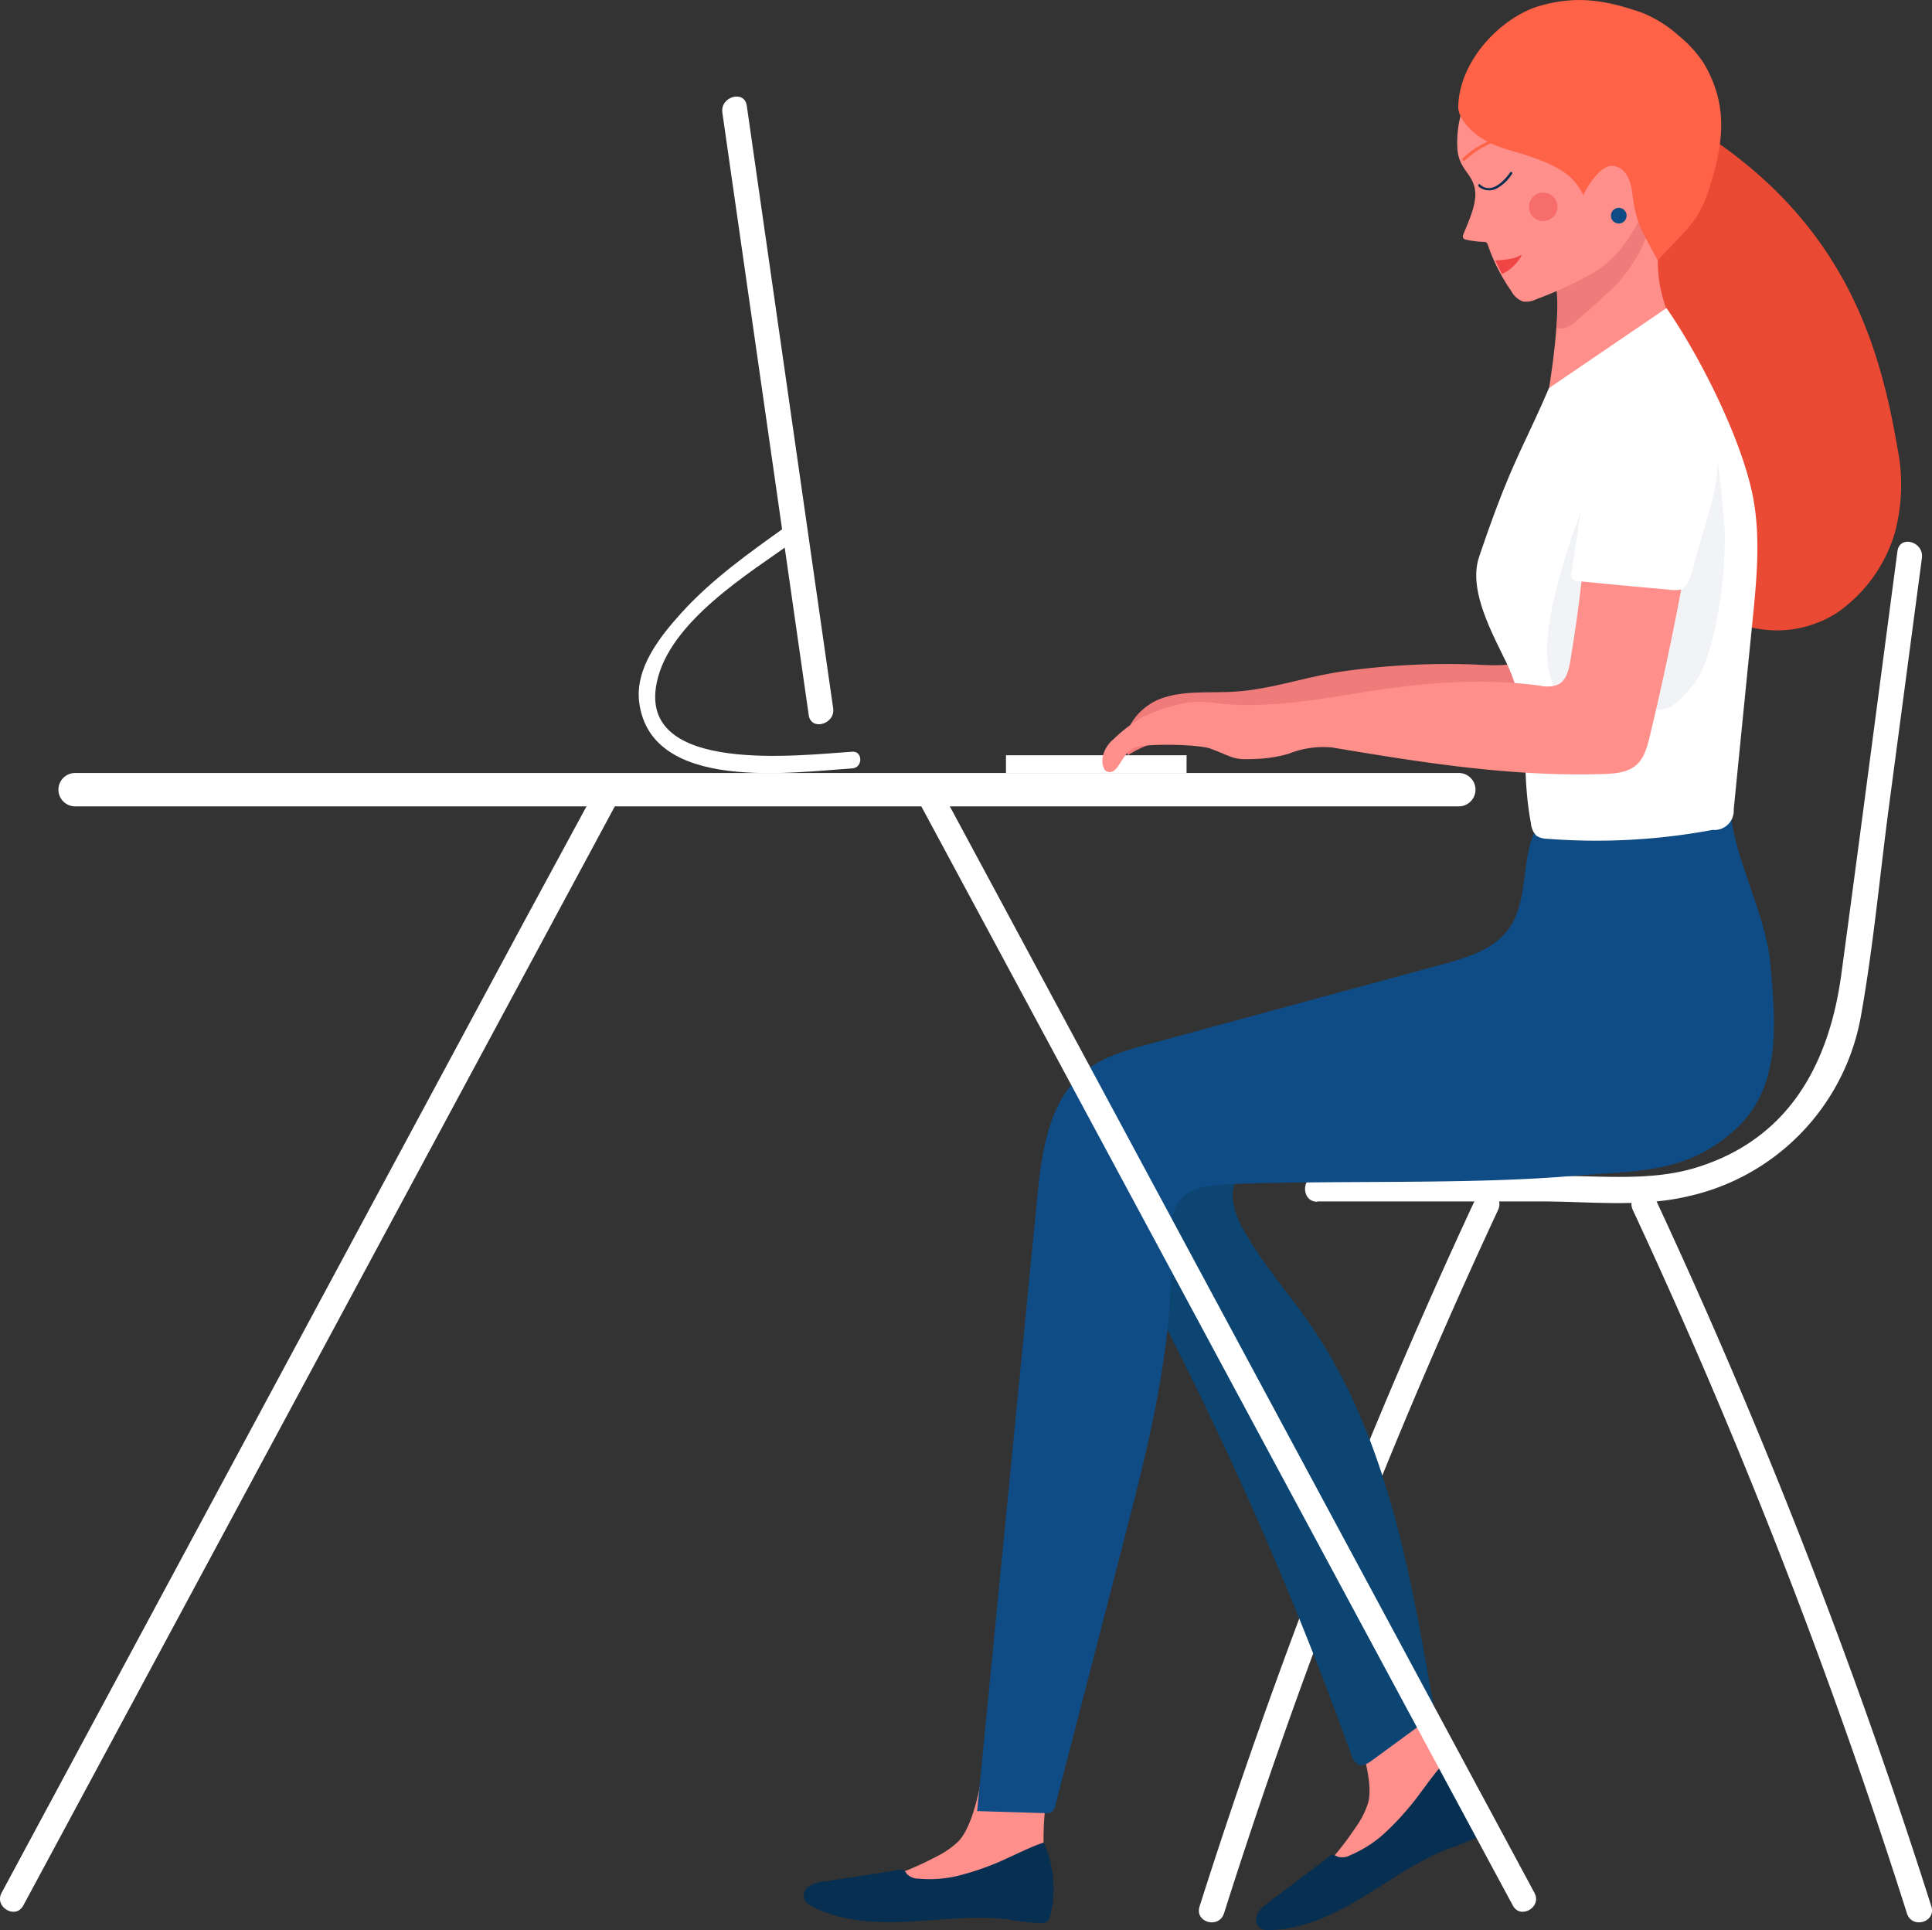
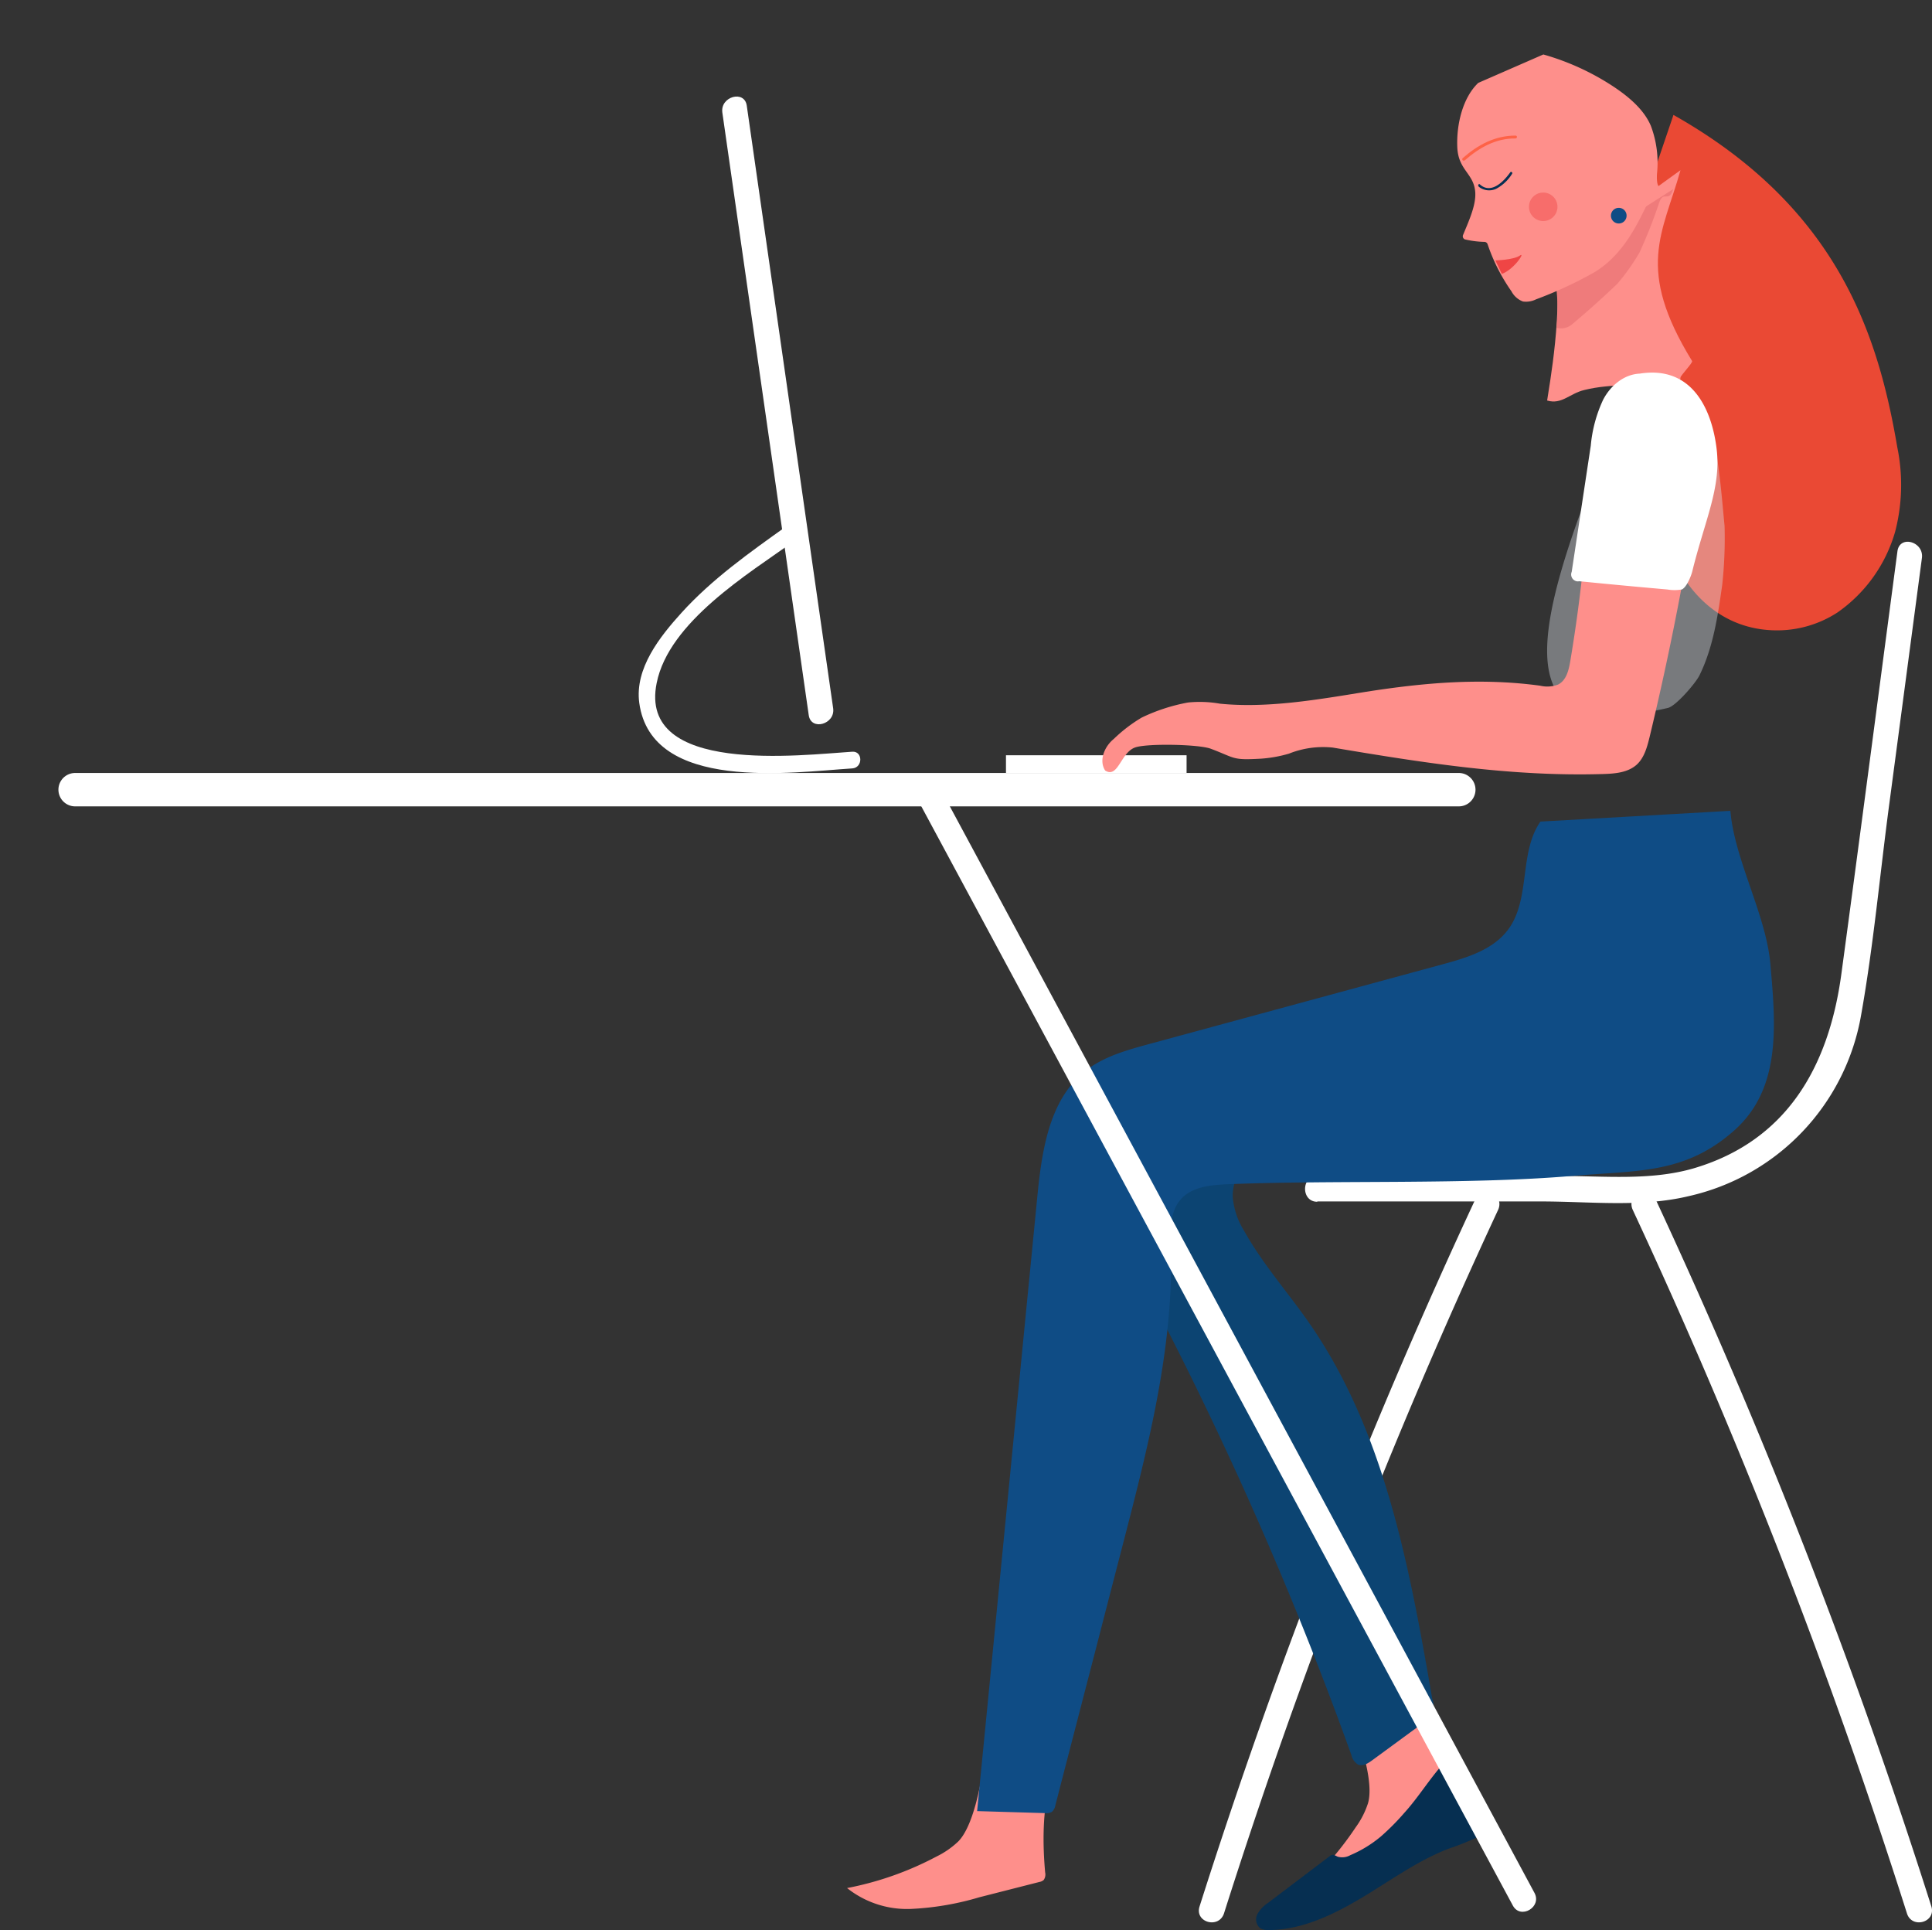
<svg xmlns="http://www.w3.org/2000/svg" viewBox="0 0 316.1 315.78">
  <rect x="0" y="0" width="316.1" height="315.78" fill="#333333" stroke="none" />
  <defs>
    <style>.cls-1{fill:none;}.cls-2{fill:#fff;}.cls-3{fill:#fe8f8b;}.cls-4{fill:#062f51;}.cls-5{fill:#ef7b7b;}.cls-6{fill:#0c4472;}.cls-7{fill:#0f4c85;}.cls-8{fill:#ea4934;}.cls-9{fill:#fe6247;}.cls-10{fill:#ef4545;}.cls-11{opacity:0.41;}.cls-12{clip-path:url(#clip-path);}.cls-13{fill:#dce1ea;}.cls-14{opacity:0.46;}.cls-15{clip-path:url(#clip-path-2);}</style>
    <clipPath id="clip-path">
      <rect class="cls-1" x="253.13" y="70.75" width="29.09" height="46.29" />
    </clipPath>
    <clipPath id="clip-path-2">
      <rect class="cls-1" x="250.16" y="31.5" width="4.66" height="4.66" />
    </clipPath>
  </defs>
  <g id="Layer_2" data-name="Layer 2">
    <g id="Group_33746" data-name="Group 33746">
      <path id="Path_593959" data-name="Path 593959" class="cls-2" d="M241.56,195.81a969.24,969.24,0,0,0-45.3,116.07c-.82,2.59,3.14,3.7,4,1.13A962.14,962.14,0,0,1,245.1,197.94c1.14-2.44-2.4-4.58-3.54-2.13" />
      <path id="Path_593960" data-name="Path 593960" class="cls-2" d="M267.15,197.94A962,962,0,0,1,312,313c.81,2.58,4.78,1.48,4-1.12a969.24,969.24,0,0,0-45.3-116.07c-1.14-2.45-4.69-.31-3.55,2.13" />
      <path id="Path_593961" data-name="Path 593961" class="cls-2" d="M215.55,196.54H252.2c7.88,0,16.29,1,24.06-.86A36.81,36.81,0,0,0,304.51,166c2-11.25,3.05-22.77,4.55-34.1q2.7-20.31,5.39-40.62c.35-2.66-3.61-3.81-4-1.13-3.06,23.07-6.06,46.14-9.18,69.19-2.09,15.42-9.12,27.4-24.29,31.82-7,2-14.53,1.21-21.77,1.21h-39.7c-2.64,0-2.65,4.22,0,4.22" />
      <path id="Path_593970" data-name="Path 593970" class="cls-2" d="M128.65,86.1c-6,4.28-12.13,8.61-17.12,14.11-3.55,3.92-7.7,9.11-6.94,14.77,2,14.7,25.11,11.34,34.85,10.72,1.75-.11,1.76-2.85,0-2.73-8.28.52-35.08,3.89-32-11.24,2-10,15-17.86,22.56-23.27,1.42-1,.05-3.38-1.38-2.36" />
      <path id="Path_593972" data-name="Path 593972" class="cls-2" d="M118.18,18.38q7.06,49.31,14.14,98.61c.37,2.61,4.33,1.5,4-1.09q-7.07-49.31-14.14-98.62c-.37-2.6-4.33-1.5-4,1.1" />
      <rect id="Rectangle_22410" data-name="Rectangle 22410" class="cls-2" x="164.59" y="123.55" width="29.55" height="2.89" />
      <path id="Path_593980" data-name="Path 593980" class="cls-2" d="M238.68,131.91H12.29a2.73,2.73,0,1,1,0-5.46H238.68a2.73,2.73,0,0,1,0,5.46" />
-       <path id="Path_593981" data-name="Path 593981" class="cls-2" d="M101.5,130.22,16.14,288.81,3.81,311.72c-1.25,2.33-4.8.25-3.55-2.08L85.62,151,98,128.14c1.25-2.33,4.8-.25,3.55,2.08" />
      <path id="Path_593997" data-name="Path 593997" class="cls-3" d="M172,290.82c-1.55,5.32-1.38,11.15-1,15.48a1.56,1.56,0,0,1-.24,1.24,1.52,1.52,0,0,1-.73.33l-9.81,2.5a46.58,46.58,0,0,1-11.11,1.9,15.76,15.76,0,0,1-10.52-3.41,52.08,52.08,0,0,0,14.62-5.15,14.16,14.16,0,0,0,3.59-2.49c2.41-2.47,3.63-9.07,4.12-12.49" />
-       <path id="Path_593998" data-name="Path 593998" class="cls-4" d="M170.78,301.43a18.56,18.56,0,0,1,1.1,11.78,1.48,1.48,0,0,1-1.76,1.38A41.28,41.28,0,0,1,165,314c-5.4-.69-10.86.08-16.3.35s-11.11,0-15.92-2.53a2.49,2.49,0,0,1-1.15-1,1.87,1.87,0,0,1,.73-2.24,5.4,5.4,0,0,1,2.43-.78l12.41-1.92a1.18,1.18,0,0,1,.56,0c.29.12.43.44.62.68a2.68,2.68,0,0,0,1.93.76,19.75,19.75,0,0,0,5.84-.33,41.43,41.43,0,0,0,5.23-1.58c3.2-1.14,6.17-2.9,9.37-4" />
      <path id="Path_593999" data-name="Path 593999" class="cls-3" d="M232.22,278.67c1.16,5.42,4.08,10.46,6.48,14.08a1.53,1.53,0,0,1,.37,1.21,1.45,1.45,0,0,1-.48.64l-7.45,6.85a46.64,46.64,0,0,1-8.88,6.95,15.81,15.81,0,0,1-10.88,2,51.79,51.79,0,0,0,10.43-11.48,13.93,13.93,0,0,0,2-3.9c1-3.31-1.11-9.7-2.3-12.94" />
      <path id="Path_594000" data-name="Path 594000" class="cls-4" d="M236.15,288.59a18.59,18.59,0,0,1,6.56,9.86,2,2,0,0,1,0,1.22,1.91,1.91,0,0,1-.92.83,42.42,42.42,0,0,1-4.75,1.91c-5.08,1.95-9.53,5.22-14.18,8s-9.78,5.28-15.22,5.32a2.56,2.56,0,0,1-1.48-.32,1.88,1.88,0,0,1-.42-2.32,5.56,5.56,0,0,1,1.77-1.84l10-7.57a1.1,1.1,0,0,1,.5-.26c.31,0,.58.19.86.31a2.7,2.7,0,0,0,2.06-.25,19.81,19.81,0,0,0,5-3.06,39.17,39.17,0,0,0,3.85-3.88c2.28-2.51,4.06-5.47,6.34-8" />
-       <path id="Path_594001" data-name="Path 594001" class="cls-5" d="M248.85,104.26c.72,1.93,1.86,3,0,3.9s-5.41.66-7.46.55a121.51,121.51,0,0,0-21.4,1.08c-6.08.81-11.95,3-18.07,3.36-4,.25-8.17-.25-11.94,1.12s-7,5.58-5.43,9.28a17.81,17.81,0,0,1,6.74-2.61,35,35,0,0,1,7.24-.21l47.53,1.88c2.87.11,5.86.2,8.46-1a9.05,9.05,0,0,0,4.75-5.51" />
      <path id="Path_594002" data-name="Path 594002" class="cls-6" d="M178.88,195a597.22,597.22,0,0,1,42.23,92.11,2.44,2.44,0,0,0,1.09,1.55c.76.33,1.61-.19,2.28-.68l8.25-6.05a3.24,3.24,0,0,0,1.6-4.07c-3.7-21.35-7.7-43.44-20-61.25-3.53-5.11-7.72-9.79-10.75-15.22a12.49,12.49,0,0,1-1.89-5.59c-.08-3.12,1.88-6,4.39-7.85a29,29,0,0,1,8.52-3.77" />
      <path id="Path_594003" data-name="Path 594003" class="cls-7" d="M283.11,132.64c.68,8,5.83,17,6.54,25,.88,10,1.84,20.41-5.91,27.29-8.07,7.16-15.76,6.51-26.44,7.43-17.19,1.47-39.06.66-56.3,1.36-2.92.12-6.21.4-8,2.71-1.61,2-1.5,4.89-1.42,7.49.47,16.35-3.66,32.45-7.75,48.27q-2.14,8.25-4.27,16.52-3.45,13.31-6.89,26.61a1.79,1.79,0,0,1-.55,1.06,1.69,1.69,0,0,1-1.12.22l-11.13-.33q4.92-50.16,9.83-100.33c.73-7.5,1.89-15.83,7.67-20.57,3-2.5,7-3.59,10.75-4.61l47.86-13c4.07-1.1,8.46-2.42,10.91-5.89,3.53-5,1.64-12.47,5.15-17.47" />
      <path id="Path_594004" data-name="Path 594004" class="cls-8" d="M264,47.62c3.34,6.2,4.32,14,5.17,21.71s1.63,15.59,4.6,22.06,8.49,11.47,16.38,11.72a18.13,18.13,0,0,0,10.47-2.91,24.24,24.24,0,0,0,9.46-13.26,30.47,30.47,0,0,0,.35-13.73C307.3,54.8,300.74,34,273.8,18.8" />
      <path id="Path_594005" data-name="Path 594005" class="cls-3" d="M254.31,42.74c1.6,7.18-.89,20.76-1.18,22.78,2.39.7,3.65-1.13,6.07-1.72,4.47-1.1,9.15-.7,13.75-.84.88,0,2-.34,2-1.21,0-.3,2.06-2.43,1.9-2.69-9.34-15.18-4.82-20.79-1.9-31.22" />
      <path id="Path_594006" data-name="Path 594006" class="cls-5" d="M254,43.54a30,30,0,0,1,.67,10.09,2.82,2.82,0,0,0,2.57-.6q3.81-3.2,7.4-6.63a35.55,35.55,0,0,0,3.63-5.14,83.41,83.41,0,0,0,3.14-7.94c.73-2.38,1.62,0,2.35-2.38" />
      <path id="Path_594007" data-name="Path 594007" class="cls-3" d="M241.86,13.56c-2.5,2.38-3.58,6.69-3.43,10.5s2.73,4.29,2.94,7.39c.14,2.1-1,4.58-2,7a.55.55,0,0,0,.3.71l0,0a15.37,15.37,0,0,0,3.24.41.56.56,0,0,1,.48.38,30.17,30.17,0,0,0,3.9,7.7,3.54,3.54,0,0,0,1.88,1.67,3.67,3.67,0,0,0,2.14-.35,66.18,66.18,0,0,0,8.94-4.09c6.54-3.47,8.79-11.43,10.1-12.89,2.77-3.07.54.6.75-3.52a17.1,17.1,0,0,0-1-7.89C269,18,266.68,16,264.26,14.35a41.21,41.21,0,0,0-11.75-5.44" />
-       <path id="Path_594008" data-name="Path 594008" class="cls-9" d="M238.62,17.09c-.36,2.2,2.34,4.6,3.7,5.46,2.76,1.75,5.21,2.05,8.29,3.14,3.67,1.3,6.83,2.71,8.44,6.25.75-1.72,2.95-5,4.82-4.8,2.09.23,2.88,2.28,3.12,4,.73,5.3,1,5.41,4.23,11.47,5.6-6.08,6.91-6.44,8.93-13.42s2.28-12.56-1.38-18.83a19.79,19.79,0,0,0-4.1-4.51A20.1,20.1,0,0,0,268.45,2C262.54,0,258-.75,252,.94s-13,8.49-13.4,16.15" />
      <path id="Path_594009" data-name="Path 594009" class="cls-9" d="M239.66,26.23c2.35-2.07,5.07-3.62,8.29-3.58.3,0,.35-.47,0-.47-3.35,0-6.17,1.52-8.63,3.69-.23.2.07.56.3.36" />
      <path id="Path_594010" data-name="Path 594010" class="cls-4" d="M241.93,30.53a2.72,2.72,0,0,0,2.87.35,6.81,6.81,0,0,0,2.61-2.47.19.19,0,0,0-.06-.25.18.18,0,0,0-.23,0c-1,1.41-3.11,3.72-5,2-.17-.15-.37.14-.21.29" />
      <path id="Path_594011" data-name="Path 594011" class="cls-10" d="M244.66,42.6s3-.08,4-.79-.93,2.27-2.94,3" />
-       <path id="Path_594012" data-name="Path 594012" class="cls-2" d="M253.42,63.5C249.11,73.57,247.2,75.7,242,91.1c-1.77,5.25,1.89,12,4.35,17.07,4.52,9.21,2.21,16.48,4.14,26.55a3.19,3.19,0,0,0,.9,2,3.24,3.24,0,0,0,1.71.49,103.45,103.45,0,0,0,27.1-1.45,3.16,3.16,0,0,0,3.46-3.36q1.54-15.54,3.1-31.07c.66-6.63,1.31-13.38.07-19.93-1.78-9.41-8.71-23.15-14.17-31" />
      <g id="Group_33739" data-name="Group 33739" class="cls-11">
        <g id="Group_33738" data-name="Group 33738">
          <g class="cls-12">
            <g id="Group_33737" data-name="Group 33737">
              <path id="Path_594013" data-name="Path 594013" class="cls-13" d="M279.93,70.75c1.2,2.37,1.95,12.62,2.23,15.25a70.81,70.81,0,0,1-.38,9.66c-.72,5.07-1.47,10.25-3.74,14.85-.61,1.23-3.83,5-5.16,5.3-25.65,6-23.64-10.06-9.16-45.06" />
            </g>
          </g>
        </g>
      </g>
      <g id="Group_33742" data-name="Group 33742" class="cls-14">
        <g id="Group_33741" data-name="Group 33741">
          <g class="cls-15">
            <g id="Group_33740" data-name="Group 33740">
              <path id="Path_594014" data-name="Path 594014" class="cls-10" d="M254.82,33.83a2.33,2.33,0,1,1-2.33-2.33,2.33,2.33,0,0,1,2.33,2.33h0" />
            </g>
          </g>
        </g>
      </g>
      <path id="Path_594015" data-name="Path 594015" class="cls-7" d="M266.13,35.27A1.28,1.28,0,1,1,264.86,34a1.27,1.27,0,0,1,1.27,1.28h0" />
      <path id="Path_594016" data-name="Path 594016" class="cls-3" d="M259.12,91.73q-.83,8.26-2.21,16.47c-.25,1.46-.65,3.12-2,3.79a5,5,0,0,1-2.92.18c-9.65-1.31-18.9-.5-28.51,1-7.74,1.25-16.1,2.73-23.9,1.94a19,19,0,0,0-5.21-.19,29.91,29.91,0,0,0-7.58,2.47,24.51,24.51,0,0,0-4.56,3.49c-1.53,1.23-2.48,3.53-1.41,5.17,2.14,1.35,2.54-3,4.94-3.79,2-.67,10.38-.51,12.33.22,4.16,1.57,3.44,1.89,8.2,1.63a21.56,21.56,0,0,0,4.59-.82,15.09,15.09,0,0,1,7.16-1c14.81,2.49,29.21,4.78,44.22,4.33,1.93-.06,4-.21,5.48-1.49,1.28-1.14,1.75-2.91,2.16-4.58q4.19-17.41,7.1-35.12" />
      <path id="Path_594017" data-name="Path 594017" class="cls-2" d="M268.27,61.12c-2.59.12-4.82,2-6,4.32a22.52,22.52,0,0,0-2,7.47l-3.12,20.64a1.12,1.12,0,0,0,.58,1.46,1,1,0,0,0,.65.07q7.2.72,14.41,1.35a7,7,0,0,0,2.38,0c.77-.36,1.49-2.11,1.7-2.93,2.07-8.42,4.74-13.7,4-20S277,59.74,268.28,61.12" />
      <path id="Path_594018" data-name="Path 594018" class="cls-2" d="M149.83,130.22l85.36,158.6,12.33,22.9c1.25,2.33,4.8.26,3.54-2.07l-85.35-158.6-12.33-22.9c-1.25-2.33-4.8-.26-3.55,2.07" />
    </g>
  </g>
</svg>